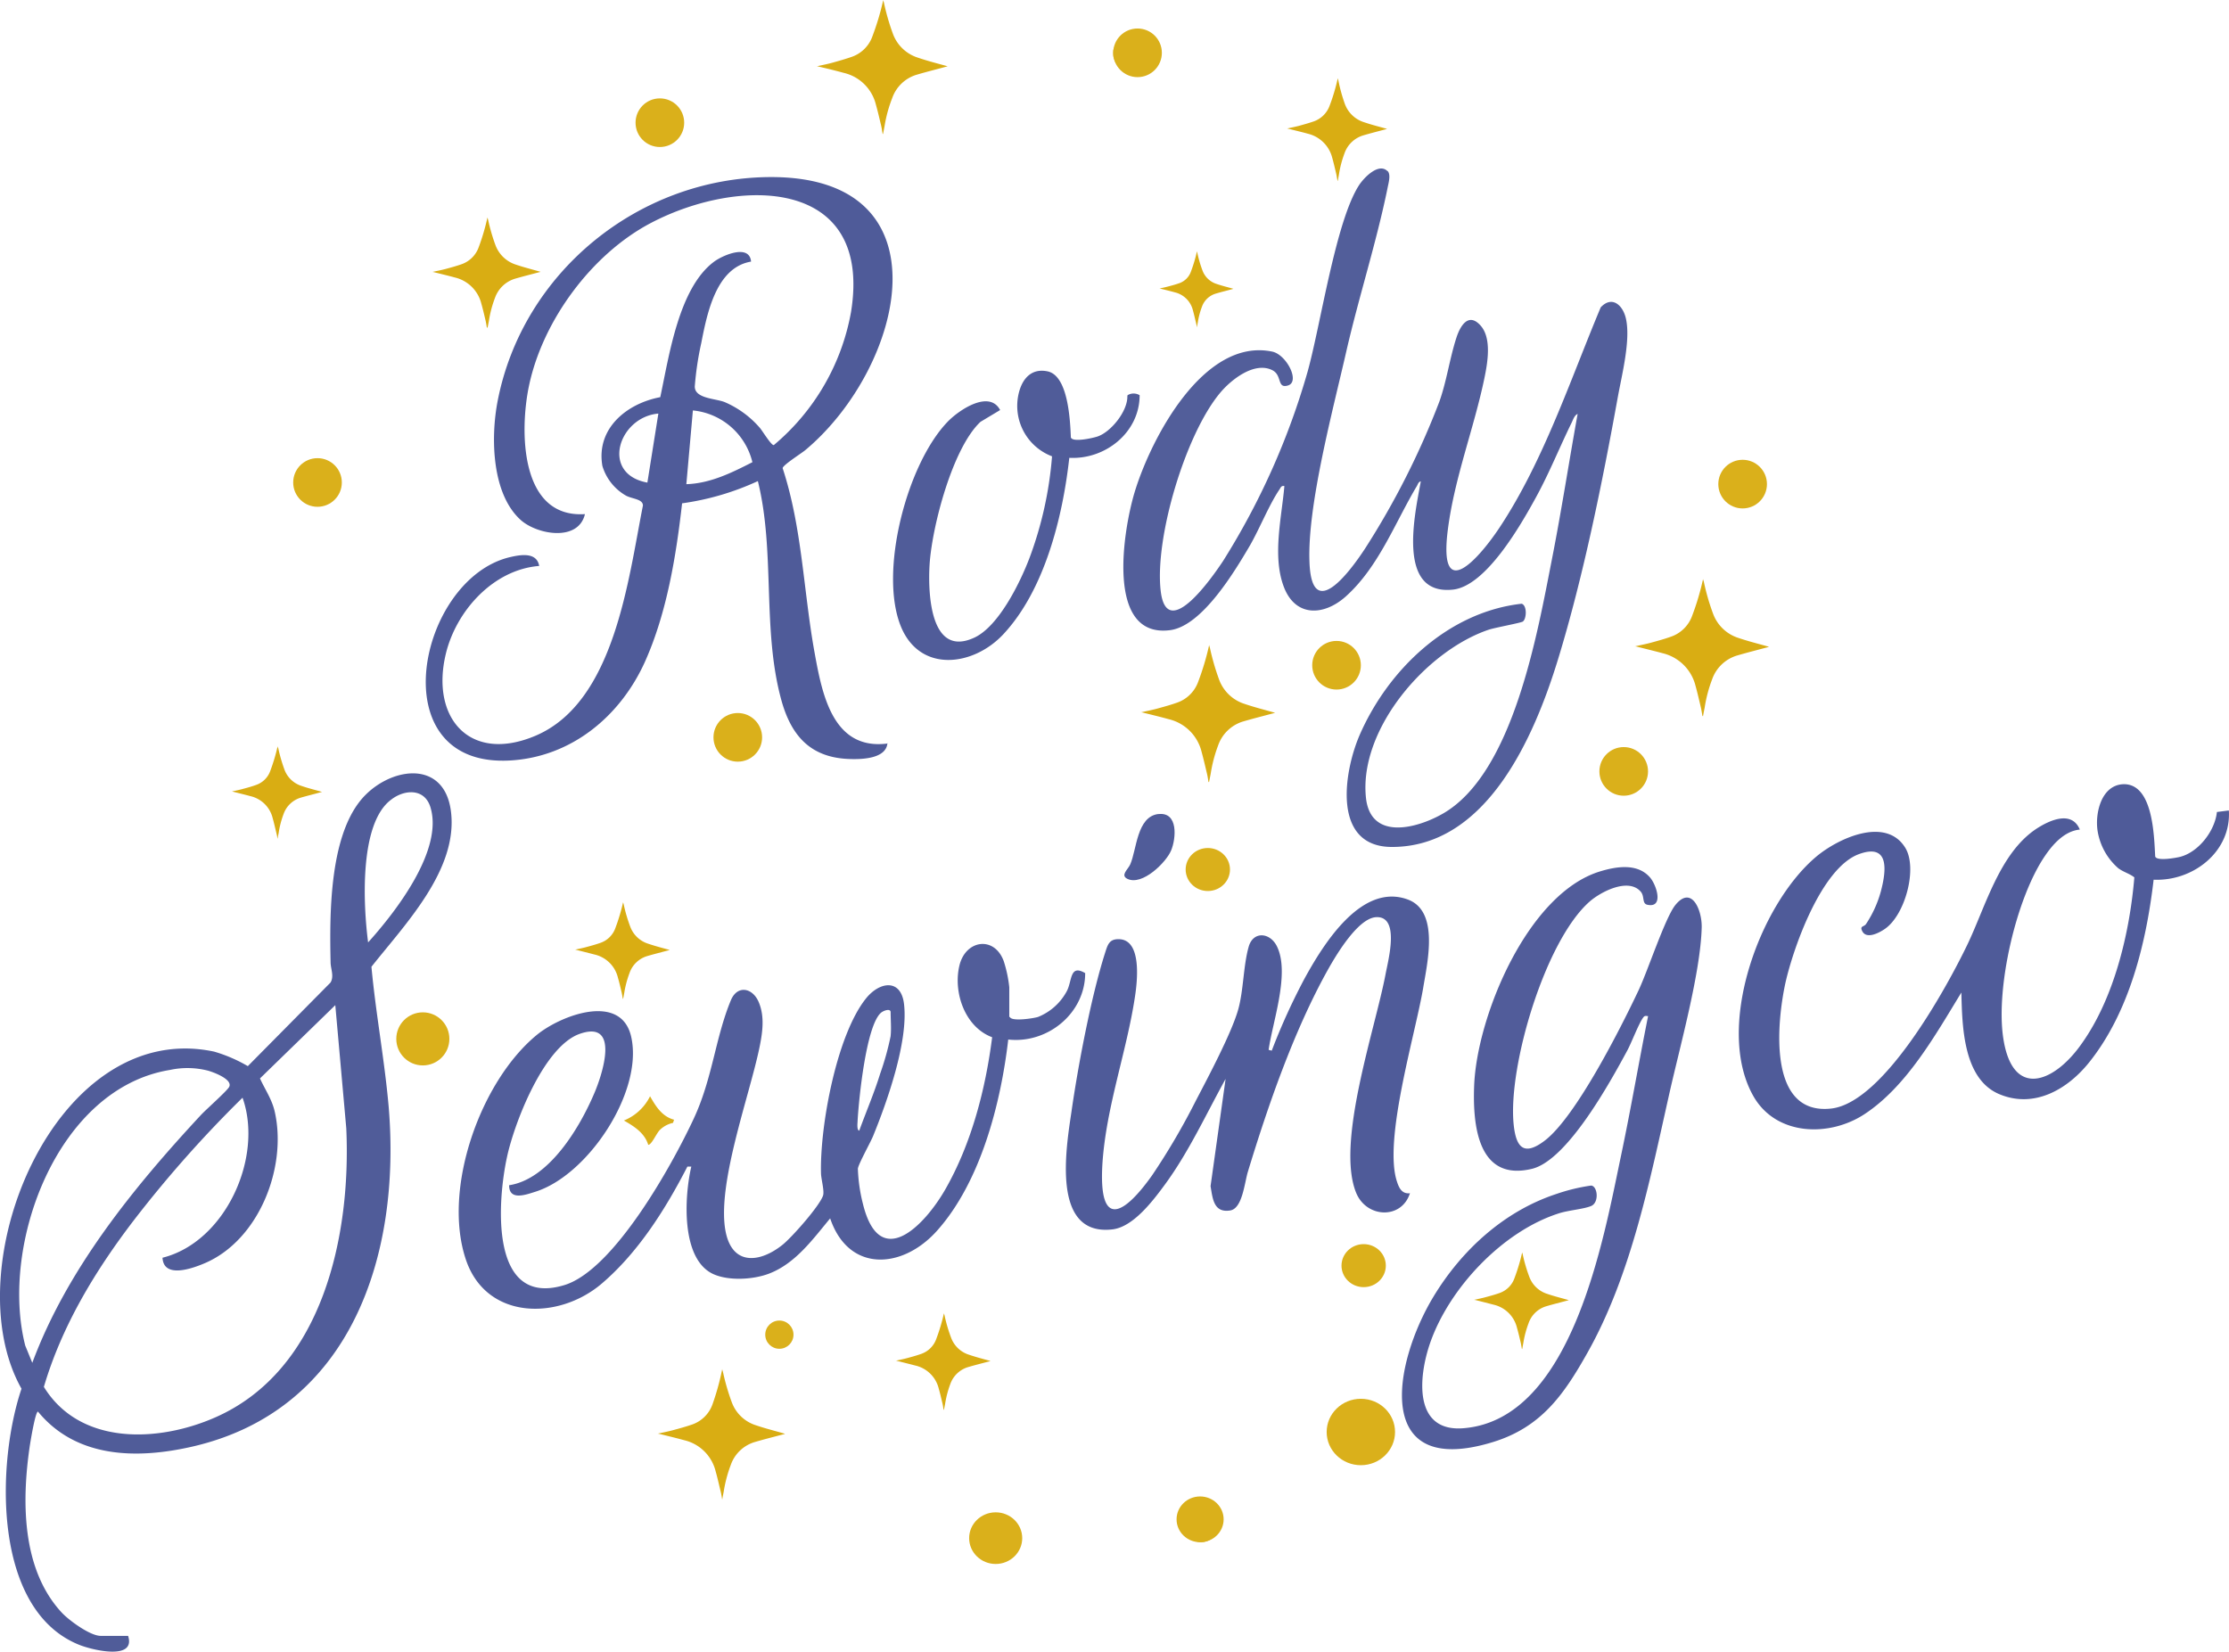
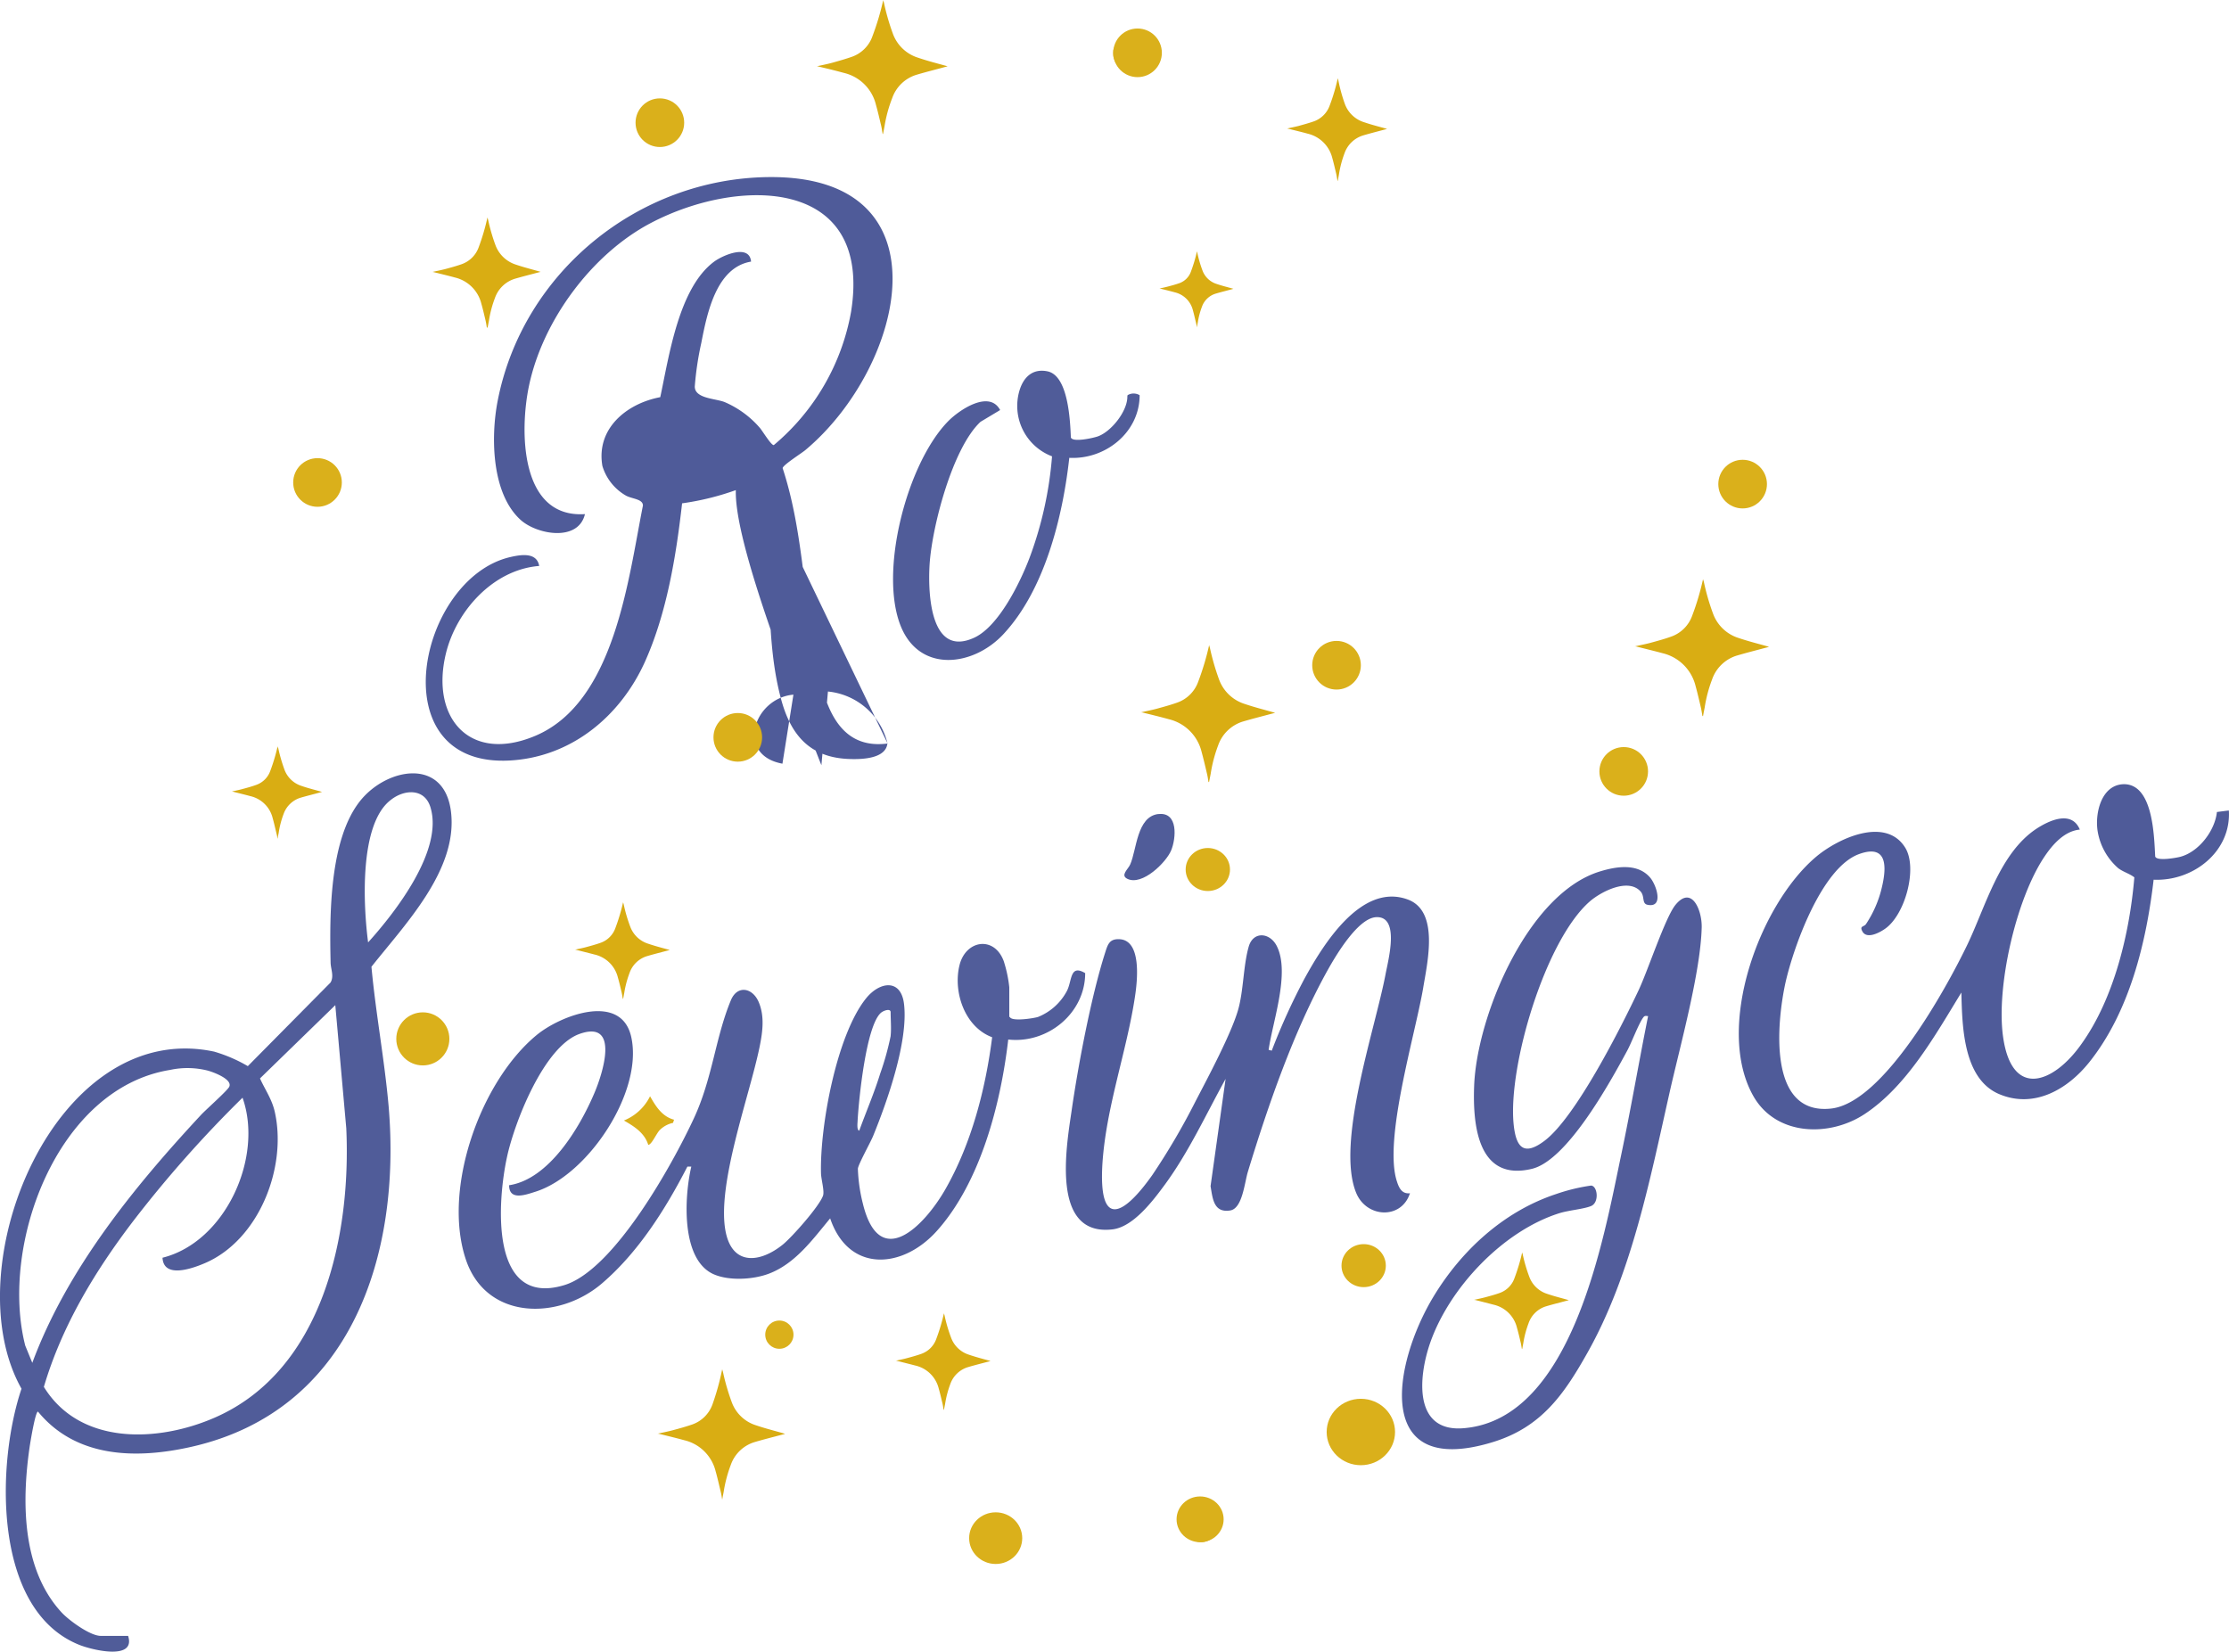
<svg xmlns="http://www.w3.org/2000/svg" id="Layer_1" data-name="Layer 1" viewBox="0 0 340.97 252.68">
  <defs>
    <style>.cls-1{fill:#525e9a;}.cls-2{fill:#4f5b99;}.cls-3{fill:#505c99;}.cls-4{fill:#515d9a;}.cls-5{fill:#515c9a;}.cls-6{fill:#d9ae17;}.cls-7{fill:#dab01c;}.cls-8{fill:#daaf18;}.cls-9{fill:#dab01b;}.cls-10{fill:#daaf19;}.cls-11{fill:#dbb222;}.cls-12{fill:#d9ad13;}</style>
  </defs>
-   <path class="cls-1" d="M221.77,78.91c.56.56.13,1.92,0,2.63-1.67,8.21-4.39,16.65-6.29,24.91-2,8.81-6,23.64-5.65,32.29.34,9.49,6.32,1.27,8.51-2.07A122.48,122.48,0,0,0,229.7,114.2c1.12-3.14,1.59-6.68,2.63-9.85.56-1.7,1.81-3.87,3.67-1.79,1.73,1.93,1.08,5.67.6,8-1.59,7.7-4.59,15.29-5.6,23.2-1.49,11.59,4.78,4.41,7.89-.27,6.72-10.13,10.81-22.54,15.49-33.71,1.71-1.83,3.36-.37,3.84,1.65.78,3.26-.59,8.61-1.21,12-2.35,13-5.3,27.62-9.18,40.26-3.6,11.72-10.85,28.64-25.38,28.64-9.15,0-7.41-11.31-5-17,4.35-10.08,13.57-18.95,24.84-20.21.86.28.75,2.34.17,2.73-.32.21-4.24.92-5.23,1.25-9.53,3.23-19.81,15.15-18.77,25.62.66,6.69,7.78,4.82,11.83,2.48,10.75-6.23,14.42-27.66,16.65-39,1.44-7.34,2.58-14.76,3.91-22.12-.5.22-.7.9-.92,1.35-1.85,3.77-3.41,7.68-5.43,11.37-2.28,4.17-7.63,13.61-12.72,14.16-8.67.93-5.83-11.54-4.92-16.56-.36.06-.45.45-.6.71-3.36,5.63-5.85,12.41-10.91,16.93-3.39,3-7.73,3.12-9.47-1.57s-.31-10.52.11-15.35c-.49-.1-.56.24-.77.55-1.56,2.31-3,5.91-4.47,8.49-2.35,4-7.32,12.34-12.22,13-10,1.31-7.15-15.45-5.46-21.06,2.44-8.11,10.53-23.74,21.06-21.55,2.17.45,4.32,4.6,2.41,5.18-1.72.52-.85-1.55-2.38-2.33-2.74-1.39-6.32,1.44-8,3.46-5.29,6.33-10,22.06-9.1,30.21s8-2.14,9.58-4.53a112.18,112.18,0,0,0,12.89-28.87c2-7.13,4.31-23.09,7.89-28.59.73-1.12,3-3.51,4.36-2.12Z" transform="translate(-9.52 -52.76)" />
-   <path class="cls-2" d="M145.27,166.45c-.21,2.48-4.2,2.51-6.13,2.41-5.85-.31-8.67-3.76-10.12-9.08-2.94-10.8-.89-22.62-3.57-33.42a41.1,41.1,0,0,1-11.59,3.4c-.91,8.05-2.34,16.78-5.67,24.21-3.75,8.34-11.23,14.59-20.63,15.13-20.07,1.15-14.12-27.91.07-31.13,1.61-.37,4-.75,4.37,1.37-7,.55-12.69,6.84-14.28,13.44-2.37,9.85,3.7,16.79,13.73,12.53,12.1-5.15,14.17-23.94,16.42-35.21,0-1-1.61-1-2.58-1.51a7.81,7.81,0,0,1-3.62-4.54c-1-5.72,3.7-9.56,8.85-10.53,1.34-6.21,2.8-16.71,8.25-20.74,1.36-1,5.4-2.73,5.64,0-5.34.9-6.72,7.9-7.61,12.43a47.19,47.19,0,0,0-1,6.68c0,1.84,3.1,1.82,4.54,2.37a14.8,14.8,0,0,1,5.41,3.95c.4.46,1.76,2.72,2.14,2.64A34.49,34.49,0,0,0,139.7,100.5c3.35-20.64-17.11-20.73-30.65-13.61-9,4.74-16.49,14.87-18.6,24.84C89,118.54,89,132.07,99,131.41c-1,4.21-7.12,3.18-9.71,1-4.61-4-4.71-12.81-3.65-18.28,3.8-19.67,21.5-34.12,41.56-34.28,27.75-.22,20.67,29.08,5.52,41.76-.62.52-3.44,2.29-3.48,2.77,3,9.13,3.18,18.85,4.89,28.24,1.15,6.34,2.78,15,11.2,13.88Zm-20.66-43a10.41,10.41,0,0,0-9.1-7.9l-1,11.28C118.17,126.72,121.47,125.07,124.61,123.47Zm-14.38-7.42c-6.08.52-8.92,9.23-1.68,10.56Z" transform="translate(-9.52 -52.76)" />
+   <path class="cls-2" d="M145.27,166.45c-.21,2.48-4.2,2.51-6.13,2.41-5.85-.31-8.67-3.76-10.12-9.08-2.94-10.8-.89-22.62-3.57-33.42a41.1,41.1,0,0,1-11.59,3.4c-.91,8.05-2.34,16.78-5.67,24.21-3.75,8.34-11.23,14.59-20.63,15.13-20.07,1.15-14.12-27.91.07-31.13,1.61-.37,4-.75,4.37,1.37-7,.55-12.69,6.84-14.28,13.44-2.37,9.85,3.7,16.79,13.73,12.53,12.1-5.15,14.17-23.94,16.42-35.21,0-1-1.61-1-2.58-1.51a7.81,7.81,0,0,1-3.62-4.54c-1-5.72,3.7-9.56,8.85-10.53,1.34-6.21,2.8-16.71,8.25-20.74,1.36-1,5.4-2.73,5.64,0-5.34.9-6.72,7.9-7.61,12.43a47.19,47.19,0,0,0-1,6.68c0,1.84,3.1,1.82,4.54,2.37a14.8,14.8,0,0,1,5.41,3.95c.4.46,1.76,2.72,2.14,2.64A34.49,34.49,0,0,0,139.7,100.5c3.35-20.64-17.11-20.73-30.65-13.61-9,4.74-16.49,14.87-18.6,24.84C89,118.54,89,132.07,99,131.41c-1,4.21-7.12,3.18-9.71,1-4.61-4-4.71-12.81-3.65-18.28,3.8-19.67,21.5-34.12,41.56-34.28,27.75-.22,20.67,29.08,5.52,41.76-.62.52-3.44,2.29-3.48,2.77,3,9.13,3.18,18.85,4.89,28.24,1.15,6.34,2.78,15,11.2,13.88Za10.41,10.41,0,0,0-9.1-7.9l-1,11.28C118.17,126.72,121.47,125.07,124.61,123.47Zm-14.38-7.42c-6.08.52-8.92,9.23-1.68,10.56Z" transform="translate(-9.52 -52.76)" />
  <path class="cls-3" d="M29.11,303c1.26,3.85-5.56,2.17-7.5,1.38C8.29,299,9,276.47,12.81,265.21,2.37,246.7,18,208.47,42.28,213.64a22.82,22.82,0,0,1,5.15,2.22l12.66-12.8c.57-1,0-2.07,0-3.12-.16-7.23-.18-18.67,4.47-24.59,4.06-5.16,12.94-6.79,13.95,1.61,1.08,8.91-7.11,17.28-12.17,23.7.66,7.14,2,14.21,2.63,21.36,1.93,22.68-5.68,46.57-30.23,52.09-8.36,1.88-17.57,1.72-23.41-5.4-.41,0-1.18,4.73-1.28,5.43-1.21,8.36-1.2,18.69,4.88,25.28,1.11,1.21,4.37,3.6,6,3.6h4.2ZM65.83,196.93c4.19-4.64,11.56-14.11,9.53-20.69-.91-2.94-4-2.71-6-1.15C64.39,178.77,65.11,191.47,65.83,196.93ZM46.62,220.69A181.68,181.68,0,0,0,30,239.43c-5.9,7.71-11,16.12-13.77,25.5,5.54,9,17.51,8.49,26.19,4.68,16.51-7.24,20.82-27.88,20.07-44.24l-1.68-18.84L49.29,217.74c.76,1.69,1.83,3.18,2.26,5.1,1.92,8.48-2.4,19.61-10.69,23.16-1.91.82-6.31,2.4-6.48-.83C44,242.77,49.86,229.8,46.62,220.69ZM14.46,261.25c5.32-14.32,15.5-26.83,25.8-37.92.76-.82,4.06-3.73,4.33-4.32.52-1.14-2.41-2.23-3.3-2.47a12.6,12.6,0,0,0-5.76-.1c-17.32,2.81-26.06,26.82-22.15,42.17Z" transform="translate(-9.52 -52.76)" />
  <path class="cls-4" d="M164,208.33c.23.74,3.6.23,4.32,0a8.63,8.63,0,0,0,4.42-4c.8-1.59.42-4.09,2.78-2.7,0,6.12-5.72,10.83-11.77,10.16-1.13,9.76-4.22,21.81-10.92,29.28-5.27,5.88-13.5,6.41-16.32-1.92-2.65,3.19-5.3,6.89-9.32,8.44-2.41.93-6.18,1.16-8.56.08-5-2.3-4.42-11.93-3.36-16.44h-.6c-3.33,6.47-7.49,13.1-13.08,17.88-6.63,5.67-17.7,5.63-20.81-3.67-3.62-10.8,2.21-27.25,10.86-34.36,3.66-3,13-6.58,14.46.41,1.79,8.37-6.66,21.08-14.7,23.59-1.49.47-4,1.4-4-1,6.09-.92,10.77-8.77,13-14,1.3-3,4-11.33-2.2-9.16-5.47,1.91-10,13.58-11.13,18.87-1.43,6.59-2.76,23.07,8.77,19.57,7.61-2.3,16.57-18.5,19.83-25.53,2.85-6.13,3.29-12.4,5.67-18.09,1-2.33,3.31-1.87,4.24.32s.6,4.6.12,6.93c-1.54,7.49-6.66,21.2-5.15,28.33,1.09,5.13,5.29,4.59,8.69,1.86,1.43-1.15,5.63-5.9,6.18-7.51.24-.69-.29-2.51-.31-3.4-.19-7.13,2.36-21.11,6.87-26.75,2.08-2.61,5.37-3.09,5.83.85.67,5.69-2.55,14.84-4.73,20.18-.41,1-2.27,4.33-2.33,5a25,25,0,0,0,.77,5.37c2.56,10.45,9.42,3.34,12.6-2.2,4-7,6.15-15.3,7.17-23.28-4.19-1.56-6-6.91-5-11,.94-3.89,5.32-4.56,6.77-.65a19.83,19.83,0,0,1,.85,4v4.56Zm-18.24,2.88c.12-1.07,0-2.48,0-3.6,0-.64-1.12-.26-1.54.14-2.23,2.13-3.32,13.13-3.51,16.41,0,.32-.17,1.5.25,1.57,1.05-2.9,2.28-5.74,3.19-8.69a42.69,42.69,0,0,0,1.62-5.82Z" transform="translate(-9.52 -52.76)" />
  <path class="cls-5" d="M261.67,208.21c-.28,0-.52-.13-.74.15-.71.9-1.81,3.87-2.5,5.14-2.58,4.77-9.15,16.77-14.57,18.07-8.3,2-9.07-6.74-8.84-12.69.4-10.63,8.18-29.44,19.26-32.81,2.46-.75,5.7-1.3,7.63.91,1,1.13,2.17,4.71-.36,4.2-.92-.18-.39-1.3-1.08-2.05-1.91-2.12-6.1.07-7.8,1.57-6.8,6-12.44,25.09-11.62,33.92.34,3.65,1.53,5.09,4.75,2.65,4.77-3.61,11.69-17.32,14.39-23.05,1.41-3,4-10.89,5.55-12.93,2.54-3.24,4.16.71,4.09,3.37-.18,6.92-3.34,18.23-4.93,25.31-3,13.33-5.83,27.81-12.56,39.76-3.6,6.4-7.06,11.37-14.44,13.64-18.39,5.65-15.33-11.95-9.08-22.28,4.28-7.06,10.74-13,18.68-15.64a28.53,28.53,0,0,1,5.41-1.32c1,.07,1.27,2.6,0,3.13-1.11.47-3.46.65-4.89,1.11-8.6,2.72-16.81,11.41-19.74,19.86-1.82,5.26-2.58,13.83,5.37,13,16.4-1.6,21.14-28.85,23.84-41.68,1.5-7.11,2.72-14.28,4.15-21.4Z" transform="translate(-9.52 -52.76)" />
  <path class="cls-2" d="M225.19,235.33c-1.29,4-6.62,3.78-8.21-.07-3.16-7.66,2.92-25.11,4.5-33.52.4-2.13,2.22-8.84-1.44-8.67-2.78.13-6.12,5.78-7.37,8-5.2,9.31-9.15,20.73-12.26,30.94-.52,1.69-.83,5.63-2.71,5.93-2.53.4-2.68-1.83-3-3.72L197,217.81c-3,5.43-5.6,11.13-9.28,16.16-1.81,2.46-4.82,6.47-8,6.86-9.42,1.13-7.13-12.36-6.29-18.05,1-7,3-17.54,5.11-24.17.42-1.31.64-2.22,2.17-2.17,3.51.1,2.78,6.44,2.44,8.7-1.26,8.47-4.46,17.05-5,25.76-.59,10.19,3.46,7.53,7.63,1.63a104.3,104.3,0,0,0,6.65-11.35c1.9-3.64,5.45-10.32,6.48-13.92.84-2.92.79-6.76,1.62-9.66.69-2.44,3.25-2.19,4.3-.11,2.06,4.09-.62,11.48-1.25,15.88l.48.12a97.51,97.51,0,0,1,5-11c2.83-5.16,8.68-14.75,15.81-12.12,4.84,1.78,3,9.59,2.36,13.49-1.21,7.17-6.15,23.38-4,29.71.32,1,.8,1.89,2,1.73Z" transform="translate(-9.52 -52.76)" />
  <path class="cls-2" d="M350.47,176.77c.37,6.29-5.48,10.84-11.51,10.57-1.12,9.63-3.7,20.24-9.86,27.94-3.3,4.12-8.39,7.11-13.74,4.87-5.57-2.33-5.68-10.47-5.81-15.55-3.95,6.45-8.32,14.31-14.78,18.58-5.38,3.56-13.5,3.38-17-2.67-6-10.45.86-29.33,9.55-36.67,3.32-2.81,10.65-6.23,13.64-1.4,1.93,3.11,0,10.29-3.1,12.42-.89.62-2.81,1.62-3.46.37-.45-.85.25-.65.56-1.1a17.22,17.22,0,0,0,2.26-4.95c.84-3.14,1.42-7.5-3.35-5.75-5.7,2.1-10,14.2-11.24,19.72-1.3,6-2.76,20.28,7,19.2,8-.89,17.56-18.29,20.8-25,2.8-5.81,4.92-14,10.55-17.77,2-1.32,5.44-2.91,6.69.09-2.36.23-4.14,2.26-5.38,4.1-4.38,6.48-7.46,20-6.35,27.67,1.37,9.54,7.8,7,12,1,5-7,7.36-17,8.07-25.46-.76-.59-1.63-.79-2.45-1.39a9.56,9.56,0,0,1-3.17-5.71c-.42-2.71.56-7,3.92-7.15,4.57-.14,4.72,7.9,4.89,11.06.24.74,3.14.22,3.82.05,2.86-.75,5.32-4,5.62-6.86l1.81-.23Z" transform="translate(-9.52 -52.76)" />
  <path class="cls-3" d="M182,113.22a1.78,1.78,0,0,1,1.85,0c0,5.67-5.22,9.87-10.76,9.58-1,9-3.75,20.21-10.1,27-4.58,4.9-12.7,5.94-15.64-1.15-3.46-8.36.92-25.08,7.24-31.48,1.71-1.73,6.27-4.79,7.92-1.68l-3,1.8c-4.3,4-7.48,16.22-7.8,22-.24,4.25.1,14.19,6.89,11,3.74-1.77,7-8.47,8.42-12.22a57.14,57.14,0,0,0,3.43-15.5,8.25,8.25,0,0,1-5-10c.6-2.07,2-3.48,4.31-3,3.18.65,3.46,7.55,3.57,10.11.26.8,3.4.09,4.1-.15,2.07-.72,4.58-3.87,4.54-6.13Z" transform="translate(-9.52 -52.76)" />
  <path class="cls-6" d="M218.71,267.25c.31,0,.66,0,1,0-.08.46,0,.56.48.48.39.43,1.25,1.29,1.68,1.68-.08.46,0,.56.48.48,0,.31,0,.65,0,1q0,1,0,1.92c0,.31,0,.65,0,1-.46-.08-.56,0-.48.48a11.31,11.31,0,0,0-1.2,1.44h-.48v.48c-.15,0-.33,0-.48,0a3,3,0,0,0-1.44.48c-.4,0-.81,0-1.2,0l-.48-.24c-4.61-.38-5.36-7.63-.72-8.88a9.32,9.32,0,0,1,2.88-.24Z" transform="translate(-9.52 -52.76)" />
  <path class="cls-3" d="M186.73,177.3c3.06-.35,2.7,3.73,1.94,5.56s-4.41,5.45-6.69,4.35c-1.13-.55.11-1.46.43-2.21,1-2.25,1-7.33,4.31-7.71Z" transform="translate(-9.52 -52.76)" />
  <path class="cls-7" d="M73.45,208a3.64,3.64,0,0,1,2.78,6.62,3.25,3.25,0,0,1-4,0c-2.79-1.94-2-6.19,1.27-6.66Z" transform="translate(-9.52 -52.76)" />
  <path class="cls-8" d="M161.59,284.53a6.87,6.87,0,0,1,1.2,0,3.84,3.84,0,0,1,.48,0s.34.18.48.24c1.14.48,1.07.84,1.68,1.68a4.6,4.6,0,0,1-.24,3.6c-.37.4-.62.89-1.13,1.15-5.44,2.69-8.05-6-2.47-6.67Z" transform="translate(-9.52 -52.76)" />
  <path class="cls-7" d="M113.35,70.45l.24.48a11.53,11.53,0,0,0,0,1.44l-.24.48c-1,.82-.45,1.5-2.4,1.68a4.33,4.33,0,0,1-.72,0,3.1,3.1,0,0,1-2.88-2.4,7.66,7.66,0,0,1,0-1c.39-.52.51-1.17,1-1.68a1.81,1.81,0,0,1,.24-.24,3.08,3.08,0,0,1,4,0c.48.38.6,1,.83,1.21Z" transform="translate(-9.52 -52.76)" />
  <path class="cls-9" d="M213.67,151.57a3.47,3.47,0,0,1,.72,0,10.26,10.26,0,0,1,1.92.72c.06,0,.18.44.48.48,2.12,4.9-5.34,6.65-6,2.16a2.89,2.89,0,0,1,0-.72A3.42,3.42,0,0,1,213.67,151.57Z" transform="translate(-9.52 -52.76)" />
  <path class="cls-9" d="M193,282.61a5.76,5.76,0,0,1,.72,0h.48l1,.48c1.22,1.5,1.8,2.43.48,4.2-3.44,4.6-9-3.56-2.64-4.68Z" transform="translate(-9.52 -52.76)" />
  <path class="cls-9" d="M197.11,184.69c.06.15,0,.39.24.48a11.53,11.53,0,0,0,0,1.44c-.26.09-.18.35-.24.48a2.61,2.61,0,0,1-1.44,1.44c-.14.06-.39,0-.48.24a7.35,7.35,0,0,1-1.93-.11A3.35,3.35,0,0,1,191.2,186c-.08-3.24,4.56-4.56,5.92-1.28Z" transform="translate(-9.52 -52.76)" />
  <path class="cls-10" d="M275.59,123.73a4.4,4.4,0,0,1,1,0c2.26.36,2.6,2.36,2.4,4.32h-.48v.48c-1,.74-1.71,1.67-3.13,1.34-1.59-.36-1.89-1.41-2.15-2.78a5.76,5.76,0,0,1,0-.72c0-.16,0-.32,0-.48l.24-.48c0-.06-.07-.38,0-.52a3.33,3.33,0,0,1,2.13-1.16Z" transform="translate(-9.52 -52.76)" />
  <path class="cls-9" d="M59.83,124c.08,0,.15.2.24.24a11.32,11.32,0,0,1,.72,1.92,2.57,2.57,0,0,1,0,.48,2.73,2.73,0,0,1-2.64,2.64,5.77,5.77,0,0,1-.72,0c-2-.13-1.47-.79-2.4-1.68l-.24-.48a11.53,11.53,0,0,0,0-1.44l.24-.48c.18-.16.2-.85.59-1.21C56.88,122.8,58.46,123.37,59.83,124Z" transform="translate(-9.52 -52.76)" />
  <path class="cls-8" d="M182.71,58a4.33,4.33,0,0,1,.72,0,3.84,3.84,0,0,1,.48,0s.34.18.48.24a3.18,3.18,0,0,1,1.68,2.16,3.85,3.85,0,0,1,0,1,3.18,3.18,0,0,1-1.68,2.16c-.15.06-.39,0-.48.24h-1.68l-.48-.24c-.24-.25-1.34-.92-1.61-1.28a4.16,4.16,0,0,1-.31-.88,5.13,5.13,0,0,1,0-1,3.79,3.79,0,0,1,1.92-2.16l.48-.24A3.84,3.84,0,0,1,182.71,58Z" transform="translate(-9.52 -52.76)" />
  <path class="cls-10" d="M259.75,168.85l.48,1V171c0,.16,0,.32,0,.48-.26.09-.18.34-.24.48-.62,1.39-2.42,2.47-3.89,1.68-.15-.08-.8-.9-1.15-1.2l-.48-1c0-.56,0-1.13,0-1.68l.24-.48c.09-.09.12-.47.31-.64,1.91-1.61,2.92-1.24,4.73.16Z" transform="translate(-9.52 -52.76)" />
-   <path class="cls-10" d="M219.43,243.49V244c.14,0,.43,0,.48,0s.67.66.72.72,0,.34,0,.48h.48c.06.63,0,1.29,0,1.92-.24.07-.22.28-.24.48s0,.33,0,.48h-.48v.48a7.52,7.52,0,0,1-1.68.72c-.32,0-.64,0-1,0-1.62-.08-2.2-.9-2.4-2.4,0-.3.15-.79-.24-1a2.54,2.54,0,0,1,1.92-2.16c.19-.08.45-.24.48-.24a10.26,10.26,0,0,1,1.92,0Z" transform="translate(-9.52 -52.76)" />
  <path class="cls-10" d="M112.63,224.06l-.16.48a4.07,4.07,0,0,0-2,1.07c-.54.52-1.27,2.3-1.79,2.29-.56-1.83-2.16-2.83-3.72-3.72a7.67,7.67,0,0,0,4-3.71c.89,1.57,1.85,3.12,3.72,3.6Z" transform="translate(-9.52 -52.76)" />
  <path class="cls-11" d="M121.68,163.15c4.06-.82,4.16,4.59.87,4.91C119.93,168.31,118.56,163.78,121.68,163.15Z" transform="translate(-9.52 -52.76)" />
  <path class="cls-11" d="M128.41,255.05c2.48-.44,3,3.5.64,3.8C126.36,259.19,126.18,255.45,128.41,255.05Z" transform="translate(-9.52 -52.76)" />
  <circle class="cls-9" cx="48.57" cy="73.81" r="3.72" />
  <circle class="cls-9" cx="100.94" cy="18.77" r="3.72" />
  <circle class="cls-9" cx="174.01" cy="8.08" r="3.72" />
  <circle class="cls-9" cx="266.57" cy="74.06" r="3.72" />
  <circle class="cls-9" cx="248.38" cy="118.01" r="3.72" />
  <circle class="cls-9" cx="204.45" cy="101.77" r="3.72" />
  <circle class="cls-9" cx="112.86" cy="112.8" r="3.72" />
  <circle class="cls-9" cx="64.68" cy="158.93" r="4.06" />
  <circle class="cls-9" cx="119.22" cy="204.18" r="2.16" />
  <ellipse class="cls-9" cx="152.31" cy="235.31" rx="4.06" ry="3.95" />
  <ellipse class="cls-9" cx="183.58" cy="232.43" rx="3.6" ry="3.5" />
  <ellipse class="cls-9" cx="208.17" cy="219.07" rx="5.23" ry="5.08" />
  <ellipse class="cls-9" cx="208.6" cy="193.62" rx="3.39" ry="3.29" />
  <ellipse class="cls-9" cx="184.76" cy="133.02" rx="3.39" ry="3.29" />
  <path class="cls-12" d="M51.94,181c0-.29-.09-.59-.16-.88-.18-.73-.34-1.47-.55-2.2a4.55,4.55,0,0,0-3.39-3.36c-.92-.25-1.85-.47-2.77-.71l-.12,0c.58-.13,1.12-.23,1.65-.38.71-.19,1.42-.38,2.1-.63a3.52,3.52,0,0,0,2.17-2.16A28.81,28.81,0,0,0,52,166.89c0,.11,0,.21.08.31a24.75,24.75,0,0,0,.94,3.26A4.1,4.1,0,0,0,55.67,173c1,.35,2.09.61,3.11.91l-.23.06c-1,.28-2.08.54-3.1.84a4,4,0,0,0-2.54,2.45,14.1,14.1,0,0,0-.76,2.92c-.06.29-.12.58-.17.86Z" transform="translate(-9.52 -52.76)" />
  <path class="cls-12" d="M84,102.91c-.06-.35-.11-.71-.19-1.06-.21-.88-.41-1.77-.66-2.64a5.47,5.47,0,0,0-4.05-4c-1.1-.3-2.21-.56-3.32-.84l-.14,0c.7-.16,1.34-.28,2-.45.85-.23,1.7-.46,2.52-.75a4.28,4.28,0,0,0,2.59-2.6A33,33,0,0,0,84.09,86c0,.12.07.24.09.36a29,29,0,0,0,1.13,3.9,4.93,4.93,0,0,0,3.18,3c1.24.42,2.51.73,3.73,1.09l-.28.07c-1.23.33-2.48.64-3.71,1a4.7,4.7,0,0,0-3,2.93,16.94,16.94,0,0,0-.92,3.49c-.07.35-.13.69-.2,1Z" transform="translate(-9.52 -52.76)" />
  <path class="cls-12" d="M144.54,73.26c-.08-.43-.13-.86-.23-1.28-.26-1.07-.5-2.15-.8-3.2a6.6,6.6,0,0,0-4.91-4.87c-1.34-.37-2.68-.69-4-1l-.16,0c.84-.19,1.62-.34,2.39-.55,1-.28,2-.56,3-.91A5.15,5.15,0,0,0,143,58.24a39.69,39.69,0,0,0,1.63-5.48c0,.15.08.3.11.44a35.07,35.07,0,0,0,1.37,4.73,6,6,0,0,0,3.85,3.66c1.5.51,3,.89,4.52,1.31l-.33.09c-1.5.41-3,.78-4.5,1.23A5.68,5.68,0,0,0,146,67.77,20.76,20.76,0,0,0,144.84,72l-.24,1.25Z" transform="translate(-9.52 -52.76)" />
  <path class="cls-12" d="M214.11,80.38c-.06-.33-.11-.66-.18-1-.2-.82-.38-1.64-.61-2.45a5.07,5.07,0,0,0-3.76-3.72c-1-.28-2.05-.52-3.07-.78l-.13,0c.64-.14,1.24-.26,1.83-.41.78-.22,1.57-.43,2.33-.7a4,4,0,0,0,2.4-2.41,29.58,29.58,0,0,0,1.24-4.18l.09.34a25.22,25.22,0,0,0,1,3.61,4.59,4.59,0,0,0,3,2.8c1.14.39,2.32.68,3.45,1l-.25.07c-1.15.31-2.31.6-3.45.94a4.35,4.35,0,0,0-2.81,2.72,16.17,16.17,0,0,0-.85,3.23l-.18,1Z" transform="translate(-9.52 -52.76)" />
  <path class="cls-12" d="M192.58,102.76c0-.24-.08-.48-.13-.72-.15-.61-.28-1.21-.45-1.81a3.74,3.74,0,0,0-2.78-2.75c-.75-.21-1.51-.39-2.27-.58l-.1,0c.48-.1.92-.19,1.35-.31.58-.15,1.16-.31,1.73-.51a2.92,2.92,0,0,0,1.77-1.78,22.93,22.93,0,0,0,.92-3.09,1.83,1.83,0,0,1,.06.25,19,19,0,0,0,.78,2.67,3.38,3.38,0,0,0,2.17,2.07c.85.29,1.72.5,2.56.74L198,97c-.85.23-1.7.44-2.55.69a3.21,3.21,0,0,0-2.07,2,11.7,11.7,0,0,0-.63,2.39c-.05.24-.09.47-.14.71Z" transform="translate(-9.52 -52.76)" />
  <path class="cls-12" d="M269.94,162.29c-.08-.44-.14-.88-.24-1.31-.26-1.1-.51-2.2-.81-3.28a6.82,6.82,0,0,0-5-5c-1.37-.37-2.75-.7-4.13-1.05l-.17,0c.87-.2,1.67-.35,2.45-.56,1.05-.29,2.1-.57,3.12-.94a5.27,5.27,0,0,0,3.22-3.22,39.25,39.25,0,0,0,1.66-5.6c0,.15.09.3.12.45a34.27,34.27,0,0,0,1.4,4.84,6.1,6.1,0,0,0,3.94,3.75c1.54.52,3.12.91,4.63,1.34l-.34.1c-1.54.41-3.08.8-4.61,1.25a5.8,5.8,0,0,0-3.76,3.64,20.93,20.93,0,0,0-1.14,4.33c-.09.43-.17.86-.25,1.29Z" transform="translate(-9.52 -52.76)" />
  <path class="cls-12" d="M194.38,172.38c-.07-.44-.13-.88-.24-1.31-.26-1.1-.51-2.19-.81-3.28a6.78,6.78,0,0,0-5-5c-1.37-.38-2.75-.71-4.13-1.05l-.17,0c.87-.2,1.67-.35,2.45-.56,1.05-.29,2.1-.57,3.13-.94a5.26,5.26,0,0,0,3.21-3.22,40.62,40.62,0,0,0,1.67-5.6c0,.15.08.3.11.45a36.71,36.71,0,0,0,1.4,4.84,6.12,6.12,0,0,0,3.95,3.75c1.53.52,3.11.91,4.63,1.35l-.35.09c-1.53.41-3.08.8-4.61,1.25a5.83,5.83,0,0,0-3.76,3.64,21.5,21.5,0,0,0-1.14,4.34c-.08.42-.17.85-.25,1.28Z" transform="translate(-9.52 -52.76)" />
  <path class="cls-12" d="M153.86,268.42c-.05-.3-.09-.62-.16-.92-.19-.77-.36-1.55-.58-2.31a4.78,4.78,0,0,0-3.55-3.52c-1-.26-1.94-.49-2.91-.74l-.12,0c.61-.14,1.18-.25,1.73-.4.74-.2,1.48-.4,2.2-.66a3.75,3.75,0,0,0,2.27-2.27,29.46,29.46,0,0,0,1.18-3.95c0,.1.05.21.08.31a23.51,23.51,0,0,0,1,3.42,4.28,4.28,0,0,0,2.78,2.64c1.08.37,2.19.65,3.26.95l-.24.07c-1.08.29-2.18.56-3.25.88a4.13,4.13,0,0,0-2.66,2.57,15.31,15.31,0,0,0-.8,3.06l-.18.9Z" transform="translate(-9.52 -52.76)" />
  <path class="cls-12" d="M104.79,205.54c-.06-.3-.1-.62-.17-.92-.18-.77-.36-1.55-.58-2.31a4.77,4.77,0,0,0-3.55-3.52c-1-.26-1.93-.49-2.9-.74l-.13,0c.61-.14,1.18-.25,1.73-.4.74-.2,1.48-.4,2.21-.66a3.71,3.71,0,0,0,2.26-2.27,29.46,29.46,0,0,0,1.18-3.95c0,.1.06.21.08.31a23.51,23.51,0,0,0,1,3.42,4.3,4.3,0,0,0,2.78,2.64c1.08.37,2.19.65,3.27.95l-.25.07c-1.08.29-2.17.56-3.25.88a4.09,4.09,0,0,0-2.65,2.57,15.34,15.34,0,0,0-.81,3.06c-.06.3-.11.6-.17.9Z" transform="translate(-9.52 -52.76)" />
  <path class="cls-12" d="M120,282.22c-.07-.42-.13-.84-.23-1.25-.25-1-.48-2.09-.78-3.13a6.47,6.47,0,0,0-4.79-4.75c-1.31-.36-2.62-.67-3.94-1l-.16,0c.83-.18,1.59-.33,2.34-.53,1-.27,2-.54,3-.89a5.07,5.07,0,0,0,3.07-3.07A38.78,38.78,0,0,0,120,262.2c0,.15.08.29.11.43a33.87,33.87,0,0,0,1.34,4.62,5.79,5.79,0,0,0,3.76,3.57c1.46.5,3,.87,4.41,1.29l-.32.09c-1.47.39-2.95.76-4.4,1.19a5.56,5.56,0,0,0-3.59,3.47,20.45,20.45,0,0,0-1.09,4.13c-.08.41-.16.82-.23,1.23Z" transform="translate(-9.52 -52.76)" />
  <path class="cls-12" d="M242.32,259.11c-.06-.31-.1-.62-.17-.92-.18-.77-.36-1.55-.58-2.31a4.77,4.77,0,0,0-3.55-3.52c-1-.26-1.93-.5-2.9-.74l-.13,0c.61-.14,1.18-.25,1.73-.4.74-.2,1.49-.4,2.21-.66a3.71,3.71,0,0,0,2.26-2.27,29.46,29.46,0,0,0,1.18-3.95c0,.1.06.21.08.31a24.26,24.26,0,0,0,1,3.42,4.3,4.3,0,0,0,2.78,2.64c1.08.37,2.19.64,3.27.95l-.25.07c-1.08.29-2.17.56-3.25.88a4.09,4.09,0,0,0-2.65,2.57,15.34,15.34,0,0,0-.81,3.06c-.06.3-.11.6-.17.9Z" transform="translate(-9.52 -52.76)" />
</svg>